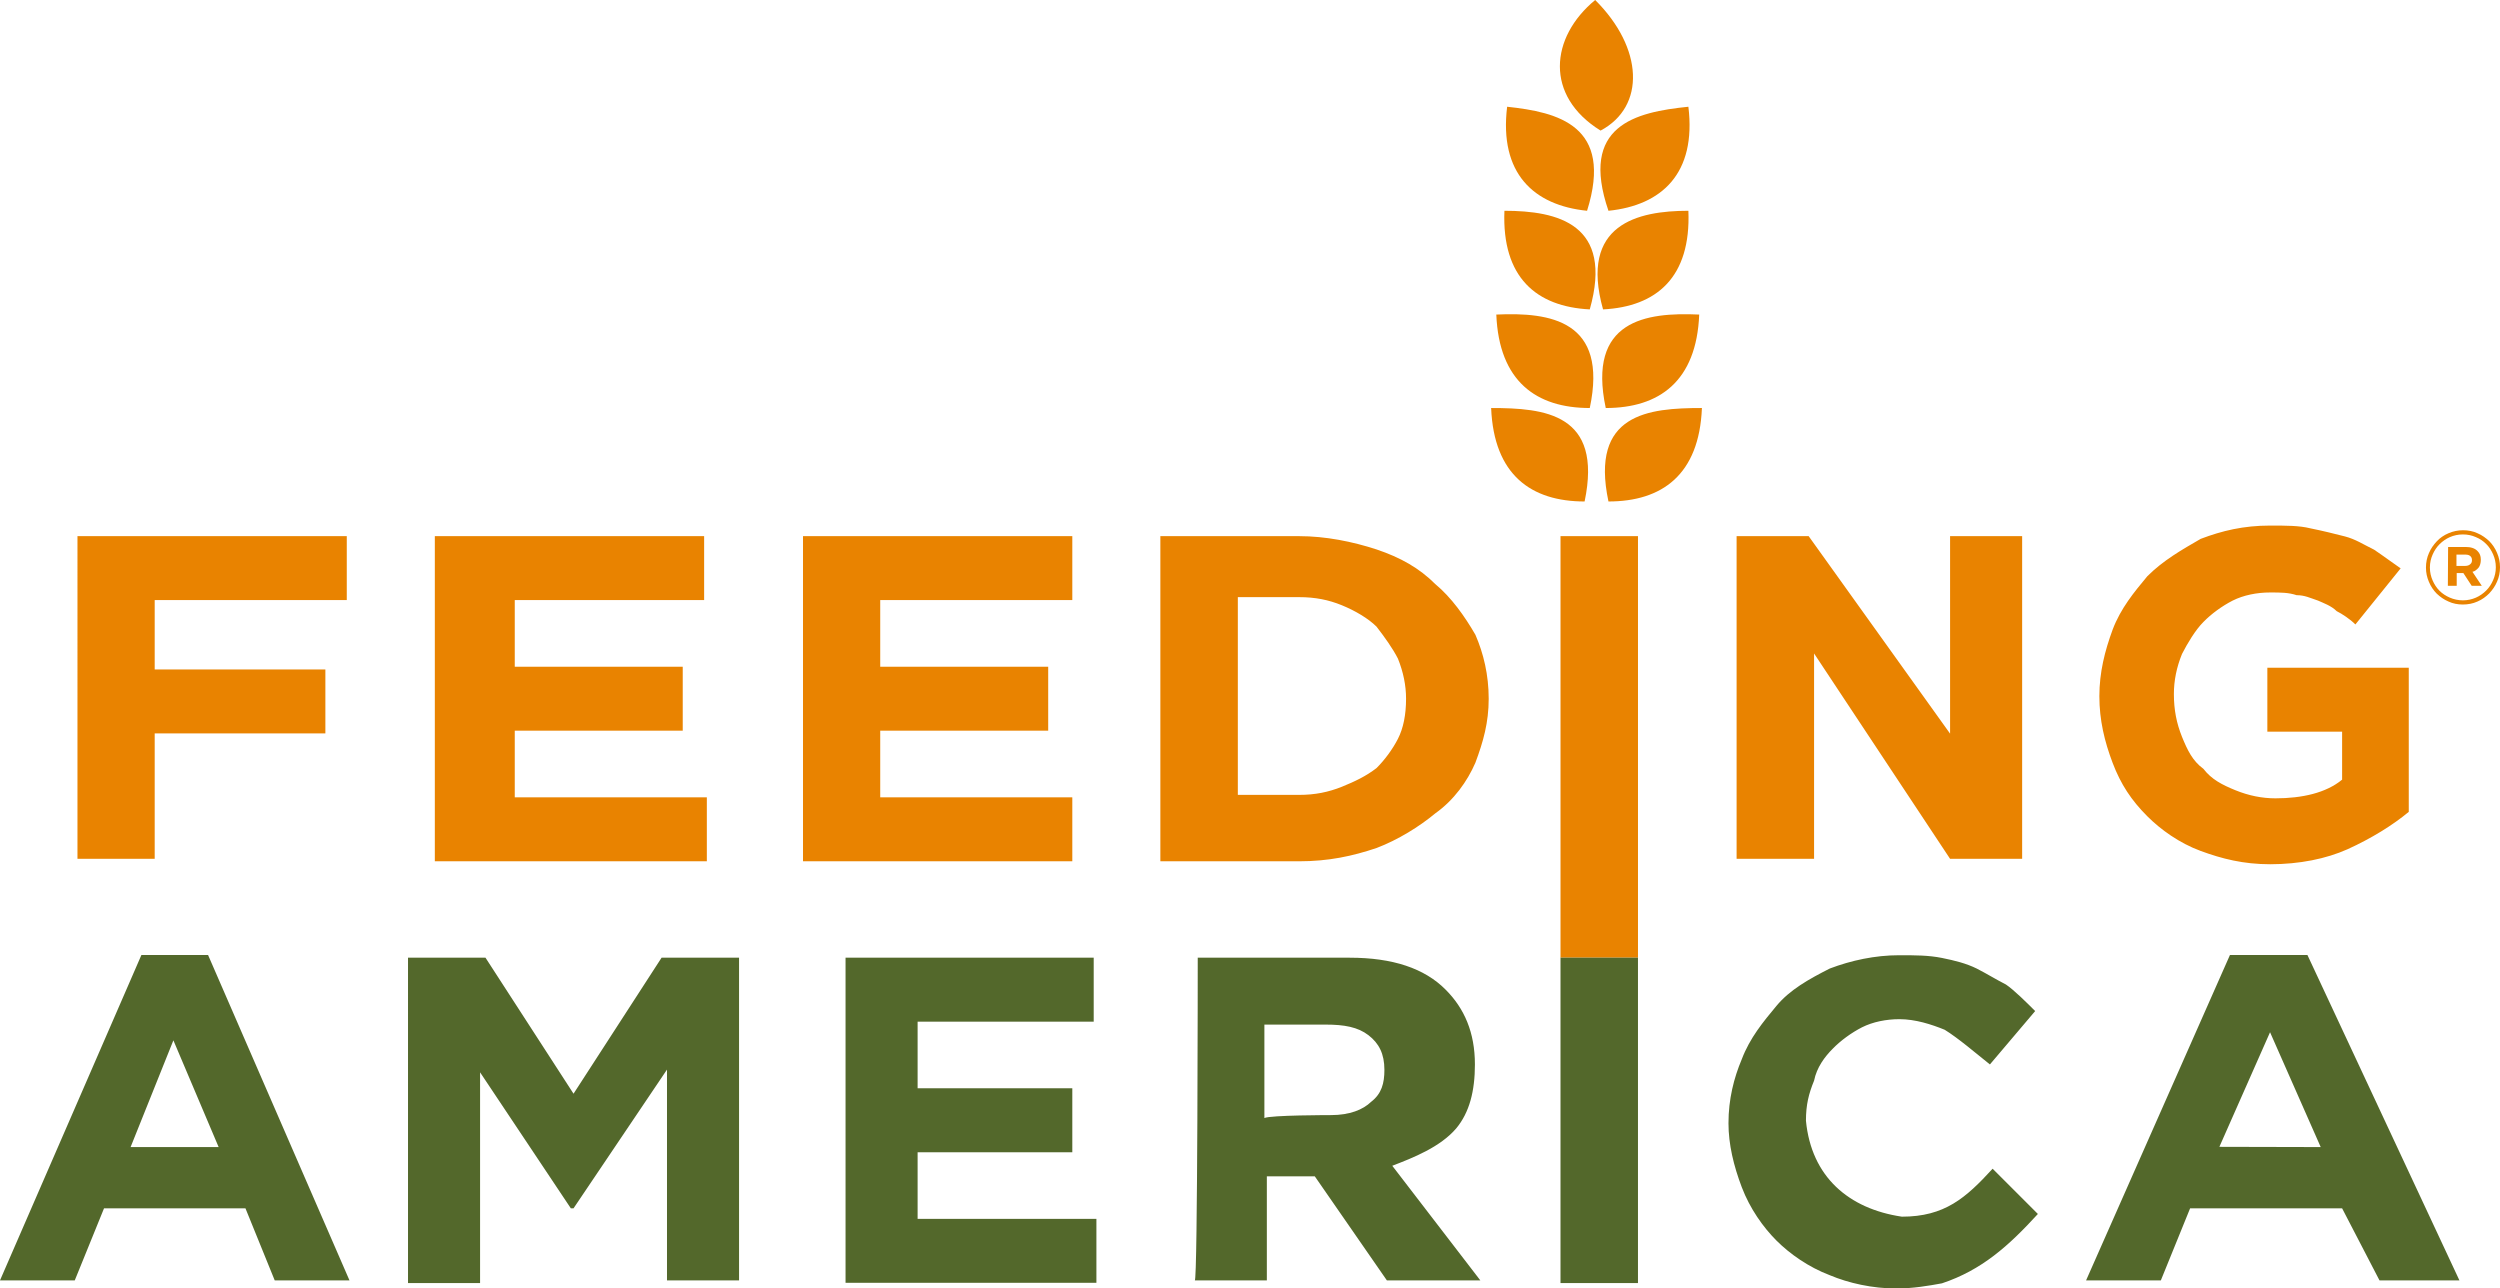
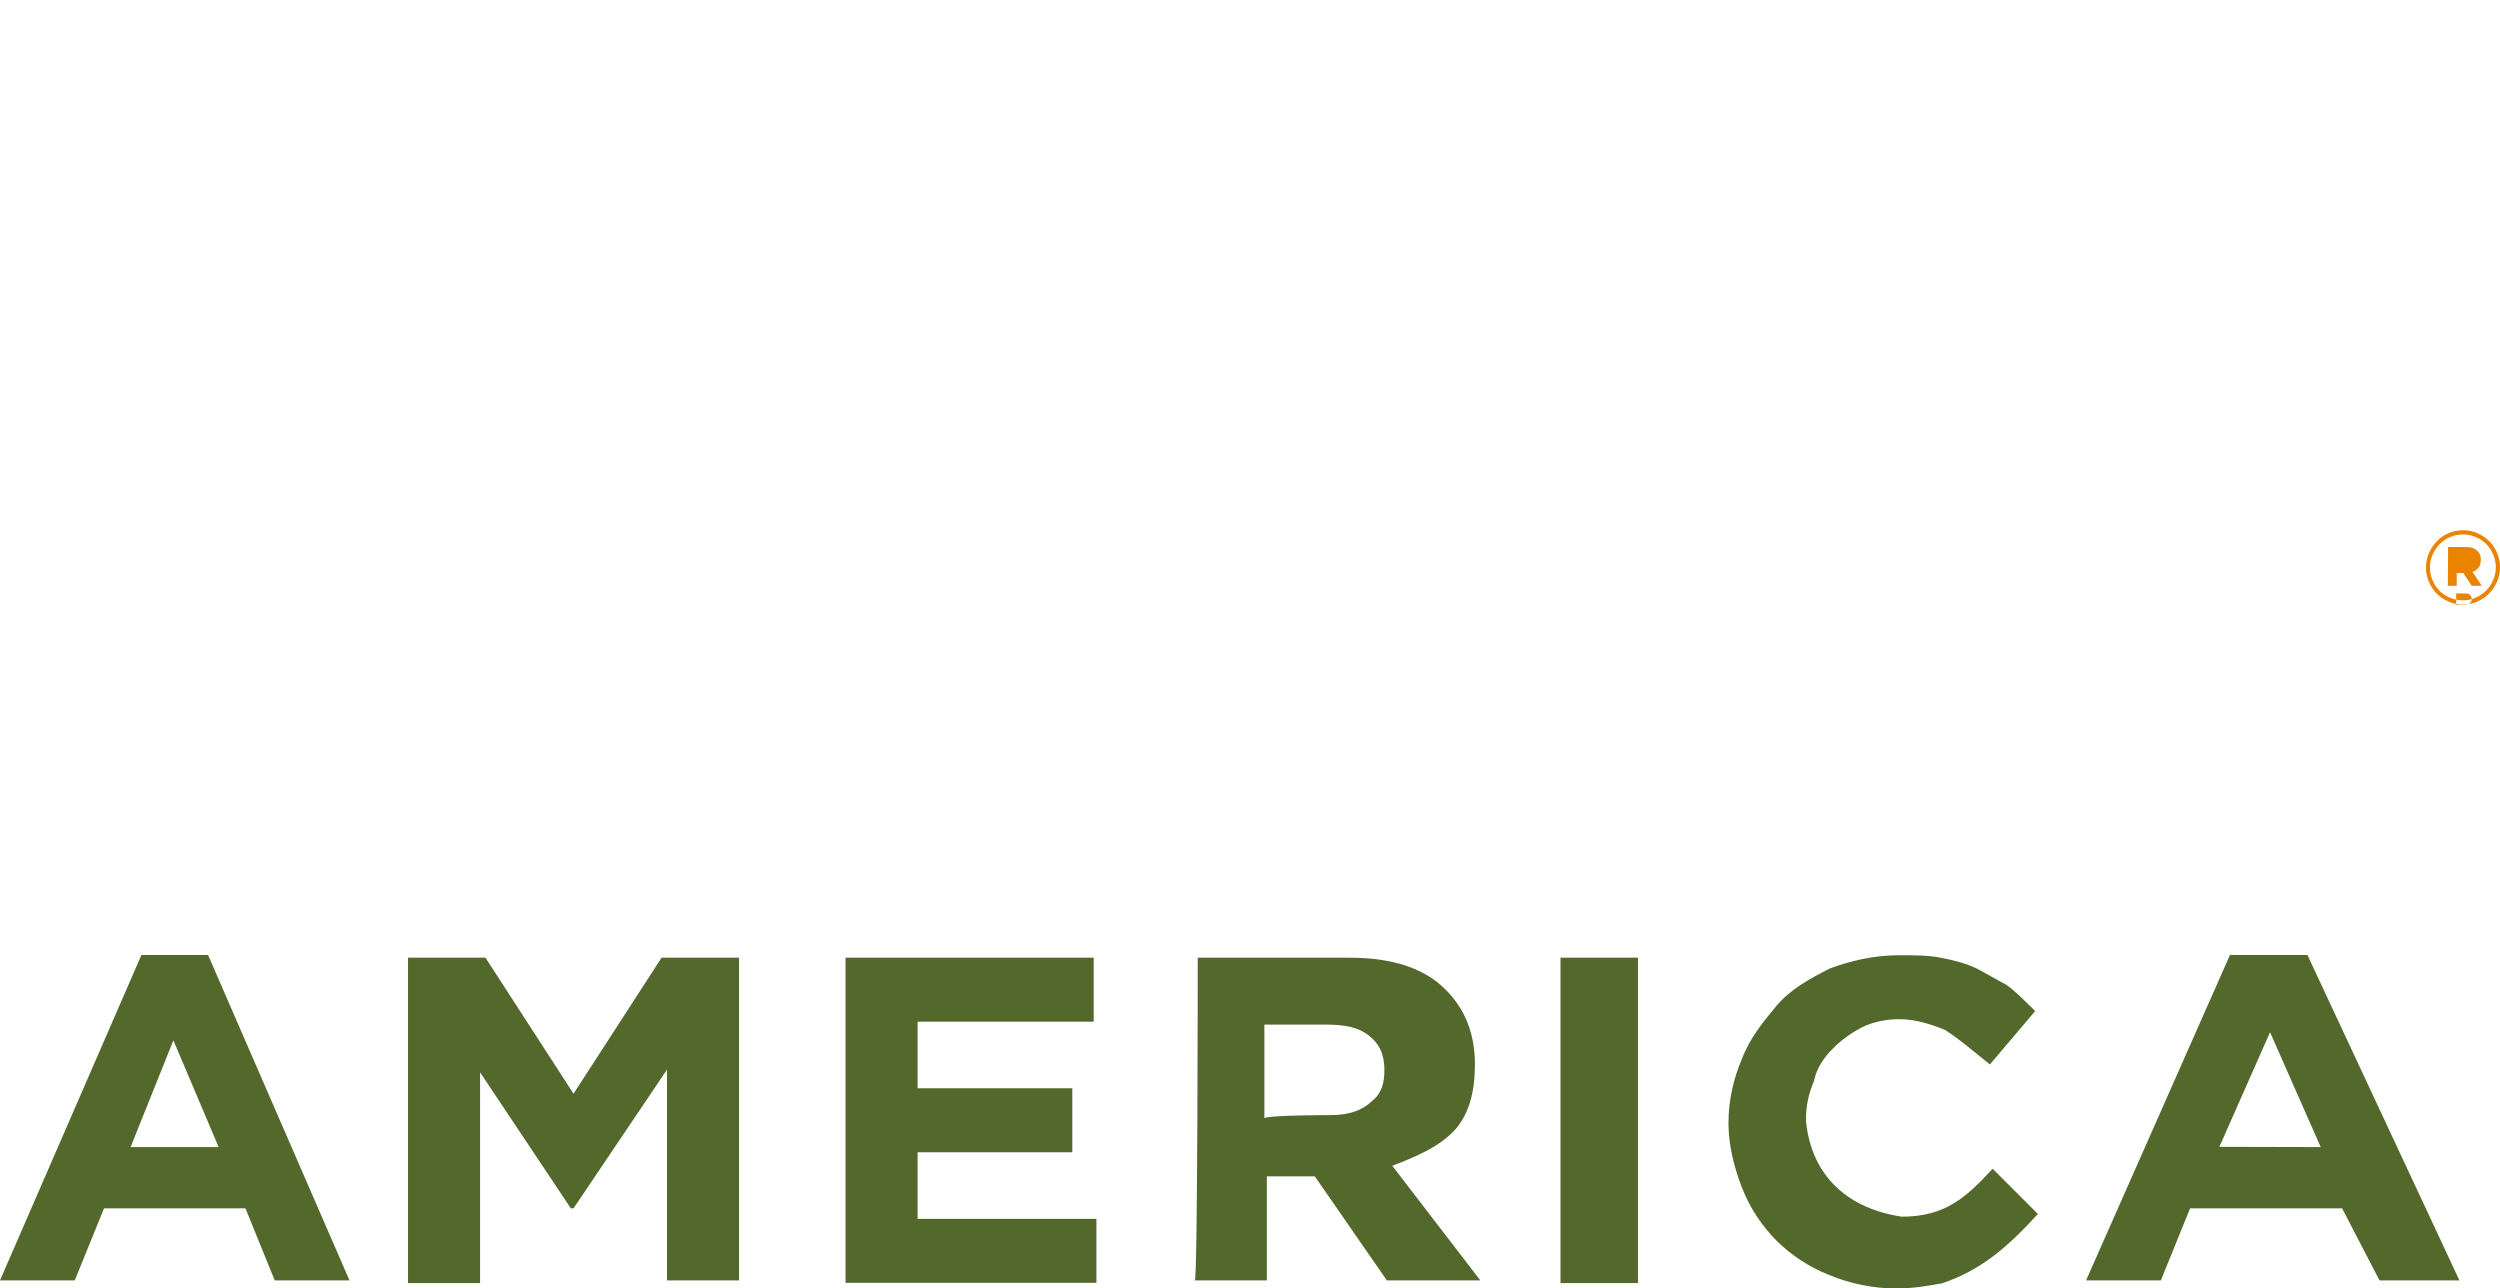
<svg xmlns="http://www.w3.org/2000/svg" enable-background="new 0 0 1016.5 523.9" height="523.9" viewBox="0 0 1016.5 523.9" width="1016.5">
-   <path d="m31.5 218h109.5v26h-78.1v28.2h69.4v26h-69.4v51h-31.4zm145.3 0h109.5v26h-77v27.1h68.3v26h-68.3v27.1h78.1v26h-110.6zm149.7 0h109.5v26h-78.1v27.1h68.3v26h-68.3v27.1h78.1v26h-109.5zm201.7 105.2c6.5 0 11.9-1.1 17.4-3.3 5.4-2.2 9.8-4.3 14.1-7.6 3.3-3.3 6.5-7.6 8.7-11.9s3.3-9.8 3.3-16.3c0-5.4-1.1-10.8-3.3-16.3-2.2-4.3-5.4-8.7-8.7-13-3.3-3.3-8.7-6.5-14.1-8.7s-10.8-3.3-17.4-3.3h-24.9v80.4zm-56.4-105.2h56.4c10.8 0 21.7 2.2 31.5 5.4 9.8 3.3 17.4 7.6 23.9 14.1 6.5 5.4 11.9 13 16.3 20.6 3.3 7.6 5.4 16.3 5.4 26s-2.2 17.4-5.4 26c-3.3 7.6-8.7 15.2-16.3 20.6-6.5 5.4-15.2 10.8-23.9 14.1-9.8 3.3-19.5 5.4-31.5 5.4h-56.4zm162.7 0h31.5v171.4h-31.5zm71.6 0h29.3l57.5 80.3v-80.3h29.3v131.2h-29.3l-55.3-83.5v83.5h-31.5zm216.9 133.4c-10.8 0-19.5-2.2-28.2-5.4s-16.3-8.7-21.7-14.1c-6.5-6.5-10.8-13-14.1-21.7s-5.4-17.4-5.4-27.1 2.2-18.4 5.4-27.1c3.3-8.7 8.7-15.2 14.1-21.7 6.5-6.5 14.1-10.8 21.7-15.2 8.7-3.3 17.4-5.4 28.2-5.4 6.5 0 11.9 0 16.3 1.1 5.4 1.1 9.8 2.2 14.1 3.3s7.6 3.3 11.9 5.4c3.3 2.2 7.6 5.4 10.8 7.6l-18.4 22.8c-2.2-2.2-5.4-4.3-7.6-5.4-2.2-2.2-5.4-3.3-7.6-4.3-3.3-1.1-5.4-2.2-8.7-2.2-3.3-1.1-6.5-1.1-10.8-1.1-5.4 0-10.8 1.1-15.2 3.3-4.3 2.2-8.7 5.4-11.9 8.7-3.3 3.3-6.5 8.7-8.7 13-2.2 5.4-3.3 10.8-3.3 16.3 0 6.5 1.1 11.9 3.3 17.4 2.2 5.4 4.3 9.8 8.7 13 3.3 4.3 7.6 6.5 13 8.7s10.8 3.3 16.3 3.3c10.8 0 20.6-2.2 27.1-7.6v-19.5h-30.4v-26h57.5v58.6c-6.5 5.4-15.2 10.8-24.9 15.2-8.7 3.9-19.6 6.1-31.5 6.1z" fill="#e98300" />
  <path d="m88.9 466.4-18.4-43.4-17.4 43.4zm-31.4-78.1h27.1l57.5 132.3h-30.4l-11.9-29.3h-57.5l-11.9 29.3h-30.4zm108.4 1.1h31.5l35.8 55.3 35.8-55.3h31.5v131.2h-29.3v-85.7l-38 56.4h-1.1l-36.9-55.3v85.7h-29.3zm177.9 0h100.9v26h-71.6v27.1h62.9v26h-62.9v27.1h72.7v26h-102zm197.4 64c7.6 0 13-2.2 16.3-5.4 4.3-3.3 5.4-7.6 5.4-13 0-6.5-2.2-10.8-6.5-14.1s-9.8-4.3-17.4-4.3h-24.9v38c2.2-1.2 27.1-1.2 27.1-1.2zm-54.2-64h61.8c17.4 0 30.4 4.3 39 13 7.6 7.6 11.9 17.4 11.9 30.4 0 10.8-2.2 19.5-7.6 26-6.5 7.6-17.4 11.9-26 15.2l35.8 46.6h-38l-29.3-42.3h-19.5v42.3h-29.3c1.2 1.1 1.2-131.2 1.2-131.2zm147.5 0h31.5v132.3h-31.5zm136.6 134.5c-9.8 0-19.5-2.2-27.1-5.4-8.7-3.3-16.3-8.7-21.7-14.1s-10.8-13-14.1-21.7-5.4-17.4-5.4-26c0-9.8 2.2-18.4 5.4-26 3.3-8.7 8.7-15.2 14.1-21.7s13-10.8 21.7-15.2c8.7-3.3 18.4-5.4 28.2-5.4 6.5 0 11.9 0 17.4 1.1 5.4 1.1 9.8 2.2 14.1 4.3 4.3 2.2 7.6 4.3 11.9 6.5 3.3 2.2 8.7 7.6 11.9 10.8l-18.4 21.7c-5.4-4.3-13-10.8-18.4-14.1-5.4-2.2-11.9-4.3-18.4-4.3-5.4 0-10.8 1.1-15.2 3.3-4.3 2.2-8.7 5.4-11.9 8.7-3.3 3.3-6.5 7.6-7.6 13-2.2 5.4-3.3 9.8-3.3 16.3 2.2 22.8 17.4 35.8 39 39 17.4 0 26-7.6 36.9-19.5l18.4 18.4c-11.9 13-22.8 22.8-39 28.2-5.4 1-11.9 2.1-18.5 2.1zm172.5-57.5-20.6-46.7-20.6 46.6zm-36.9-78.1h31.5l61.8 132.3h-32.5l-15.2-29.3h-61.8l-11.9 29.3h-30.4z" fill="#53682b" />
  <g fill="#e98300">
-     <path d="m654 203.9c21.7 0 36.9-10.8 38-38-21.7 0-45.6 2.2-38 38zm-1.1-38c21.7 0 36.9-10.8 38-38-21.7-1-45.6 2.3-38 38zm-1.1-40.1c21.7-1.1 35.8-13 34.7-40.1-20.6 0-44.4 5.4-34.7 40.1zm2.2-40.1c21.7-2.2 35.8-15.2 32.5-42.3-21.6 2.2-44.4 7.6-32.5 42.3zm-9.7 118.2c-21.7 0-36.9-10.8-38-38 21.7 0 45.5 2.2 38 38z" />
-     <path d="m646.4 165.9c-21.7 0-36.9-10.8-38-38 21.8-1 45.6 2.3 38 38zm0-40.1c-21.7-1.1-35.8-13-34.7-40.1 21.7 0 44.5 5.4 34.7 40.1zm-1.1-40.1c-21.7-2.2-35.8-15.2-32.5-42.3 20.6 2.2 43.4 7.6 32.5 42.3z" />
-     <path d="m650.8 53.1c18.4-9.8 17.4-33.6-2.2-53.1-18.4 15.2-20.6 39 2.2 53.1z" />
-     <path d="m1001.4 245.8c-2.1 0-4.1-.4-5.8-1.2-1.9-.8-3.4-1.9-4.8-3.2-1.3-1.3-2.4-2.9-3.2-4.8s-1.2-3.7-1.2-5.8v-.1c0-2 .4-4 1.2-5.8.8-1.9 1.9-3.4 3.2-4.8s2.9-2.5 4.8-3.3 3.8-1.2 5.9-1.2 4.1.4 5.8 1.2c1.9.8 3.4 1.9 4.8 3.2 1.3 1.3 2.4 2.9 3.2 4.8s1.2 3.7 1.2 5.8v.1c0 2-.4 4-1.2 5.8-.8 1.9-1.9 3.4-3.2 4.8-1.3 1.3-2.9 2.5-4.8 3.3-1.8.8-3.8 1.2-5.9 1.2zm0-1.7c1.9 0 3.7-.4 5.3-1.1s3-1.7 4.2-2.9 2.1-2.6 2.8-4.2 1.1-3.3 1.1-5.2v-.1c0-1.9-.4-3.6-1.1-5.2s-1.6-3-2.8-4.2-2.5-2.1-4.2-2.8c-1.6-.7-3.3-1.1-5.3-1.1-1.9 0-3.7.4-5.3 1.1s-3 1.7-4.2 2.9-2.1 2.6-2.8 4.2-1.1 3.3-1.1 5.2v.1c0 1.9.4 3.6 1.1 5.2s1.6 3 2.8 4.2 2.6 2.1 4.2 2.8 3.5 1.1 5.3 1.1zm-6-21.7h7.1c2.1 0 3.8.5 4.9 1.7.9.9 1.3 2 1.3 3.4v.1c0 1.3-.3 2.4-.9 3.2-.7.8-1.5 1.5-2.5 1.7l3.8 5.7h-4.1l-3.4-5.2h-.1-2.6v5.2h-3.6zm7 7.7c.9 0 1.6-.3 2-.7.5-.4.7-.9.7-1.6v-.1c0-.8-.3-1.3-.8-1.7s-1.2-.5-2.1-.5h-3.4v4.6z" />
+     <path d="m1001.4 245.8c-2.1 0-4.1-.4-5.8-1.2-1.9-.8-3.4-1.9-4.8-3.2-1.3-1.3-2.4-2.9-3.2-4.8s-1.2-3.7-1.2-5.8v-.1c0-2 .4-4 1.2-5.8.8-1.9 1.9-3.4 3.2-4.8s2.9-2.5 4.8-3.3 3.8-1.2 5.9-1.2 4.1.4 5.8 1.2c1.9.8 3.4 1.9 4.8 3.2 1.3 1.3 2.4 2.9 3.2 4.8s1.2 3.7 1.2 5.8v.1c0 2-.4 4-1.2 5.8-.8 1.9-1.9 3.4-3.2 4.8-1.3 1.3-2.9 2.5-4.8 3.3-1.8.8-3.8 1.2-5.9 1.2zm0-1.7c1.9 0 3.7-.4 5.3-1.1s3-1.7 4.2-2.9 2.1-2.6 2.8-4.2 1.1-3.3 1.1-5.2v-.1c0-1.9-.4-3.6-1.1-5.2s-1.6-3-2.8-4.2-2.5-2.1-4.2-2.8c-1.6-.7-3.3-1.1-5.3-1.1-1.9 0-3.7.4-5.3 1.1s-3 1.7-4.2 2.9-2.1 2.6-2.8 4.2-1.1 3.3-1.1 5.2v.1c0 1.9.4 3.6 1.1 5.2s1.6 3 2.8 4.2 2.6 2.1 4.2 2.8 3.5 1.1 5.3 1.1zm-6-21.7h7.1c2.1 0 3.8.5 4.9 1.7.9.9 1.3 2 1.3 3.4v.1c0 1.3-.3 2.4-.9 3.2-.7.8-1.5 1.5-2.5 1.7l3.8 5.7h-4.1l-3.4-5.2h-.1-2.6v5.2h-3.6m7 7.7c.9 0 1.6-.3 2-.7.5-.4.7-.9.7-1.6v-.1c0-.8-.3-1.3-.8-1.7s-1.2-.5-2.1-.5h-3.4v4.6z" />
  </g>
</svg>